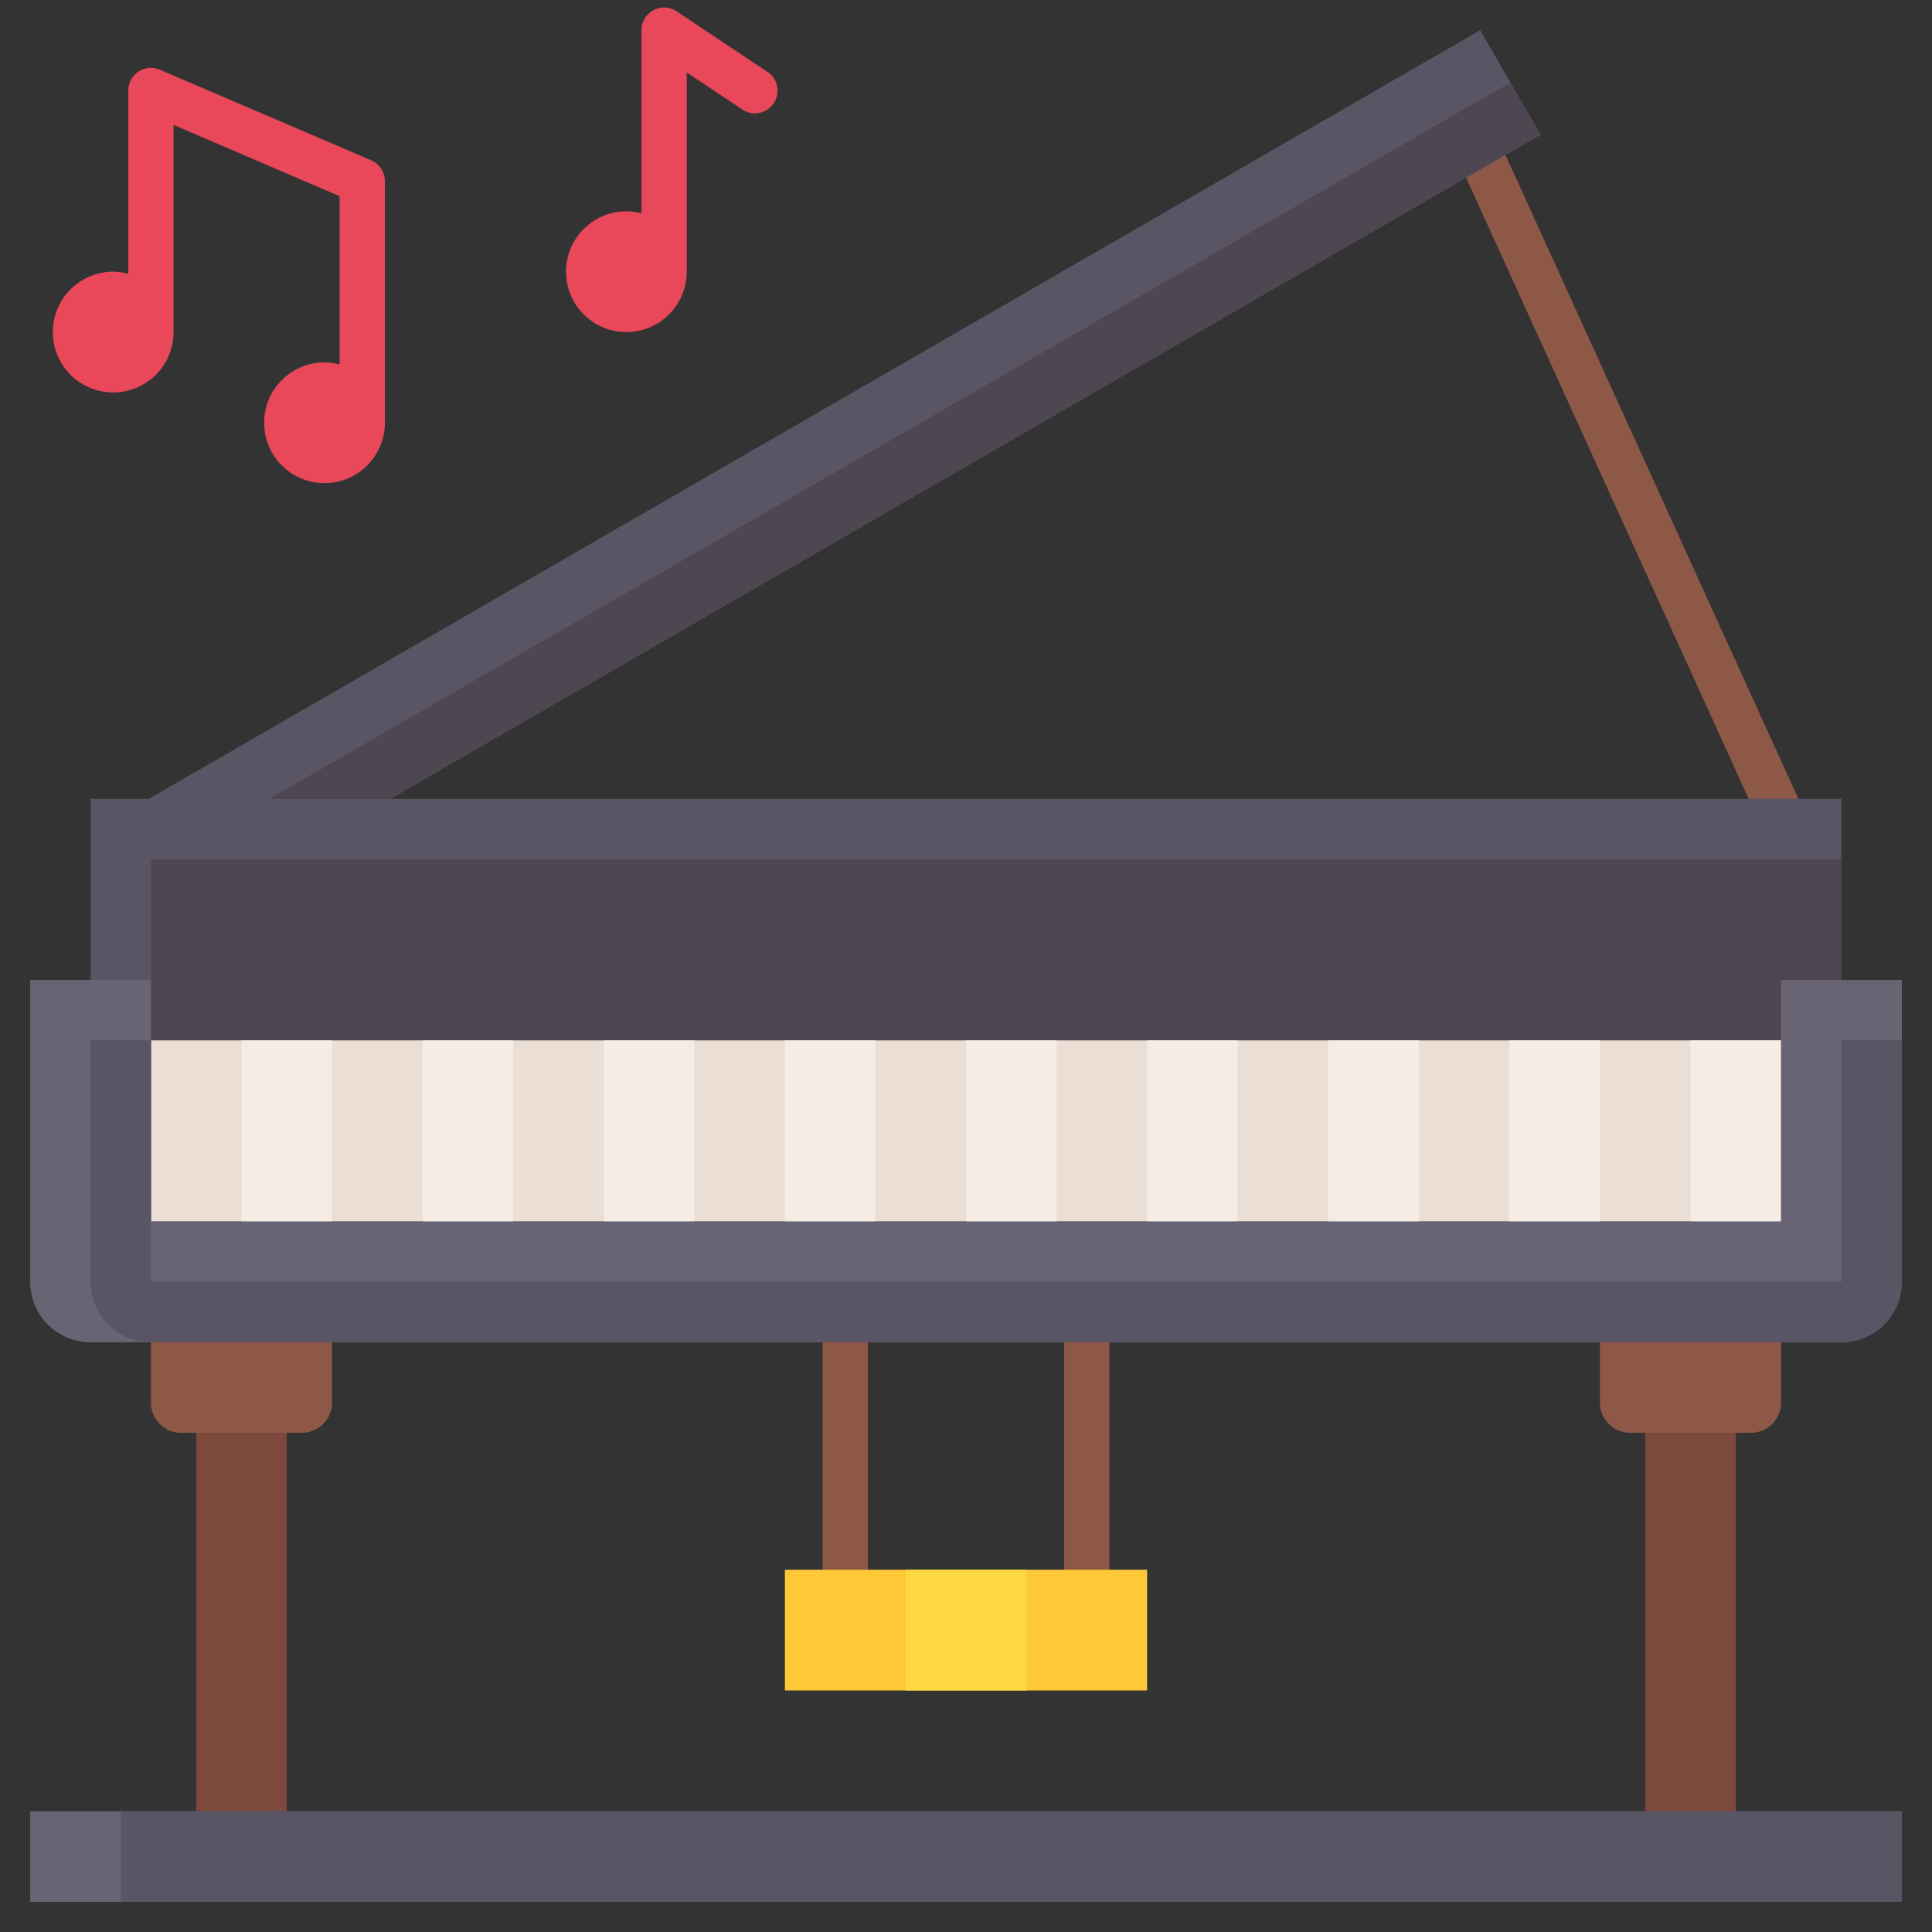
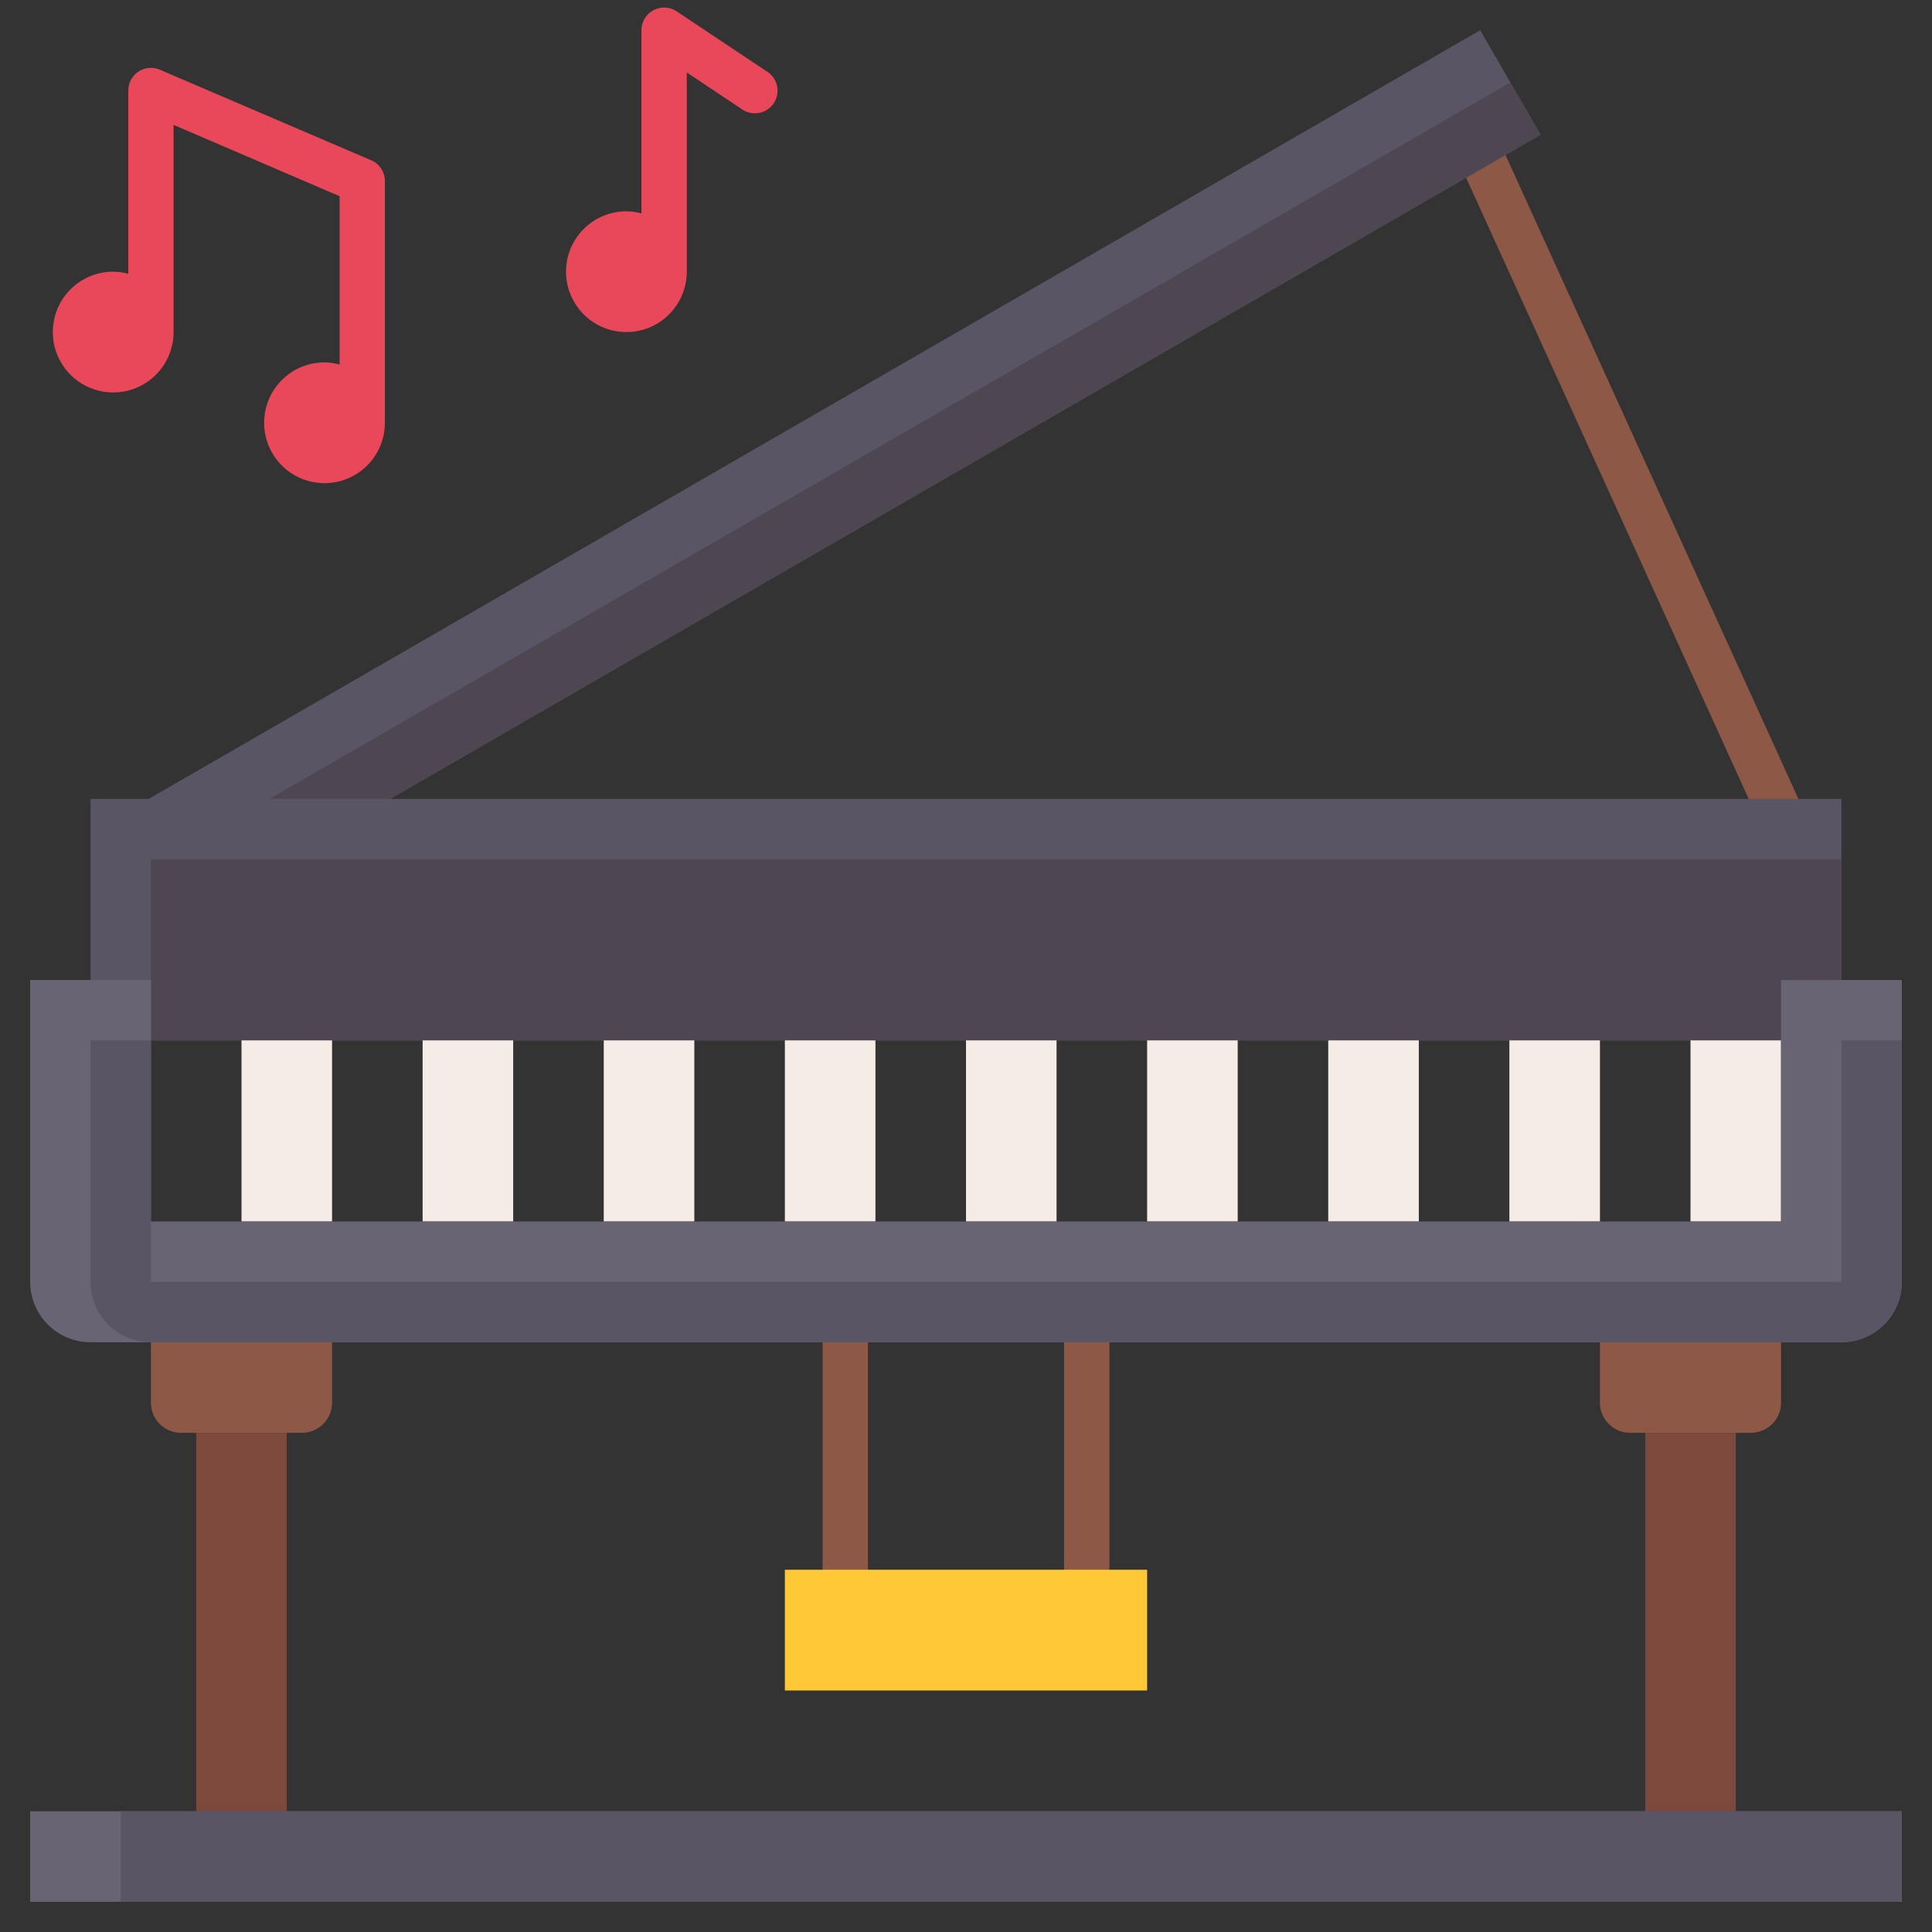
<svg xmlns="http://www.w3.org/2000/svg" version="1.1" width="512" height="512" x="0" y="0" viewBox="0 0 64 64" style="enable-background:new 0 0 512 512" xml:space="preserve" class="">
  <rect x="0" y="0" width="64" height="64" fill="#333333" stroke="none" />
  <g>
    <path fill="#8e5846" d="m47.988 4.615 1.365-.62L59.978 27.35l-1.365.62z" opacity="1" data-original="#8e5846" />
    <path fill="#5a5564" d="M4 27 49.034 1l2 3.463L6 30.463z" opacity="1" data-original="#5a5564" class="" />
    <path fill="#4e4650" d="m5 28.731 45.032-26 1 1.732L6 30.463z" opacity="1" data-original="#4e4650" class="" />
    <path fill="#5a5564" d="M3 26.464h58v8H3z" opacity="1" data-original="#5a5564" class="" />
    <path fill="#4e4650" d="M5 28.464h56v6H5z" opacity="1" data-original="#4e4650" class="" />
    <path fill="#8e5846" d="M35.25 43.25h1.5v9.5h-1.5zM27.25 43.25h1.5v9.5h-1.5zM53 44.464h6v2a1 1 0 0 1-1 1h-4a1 1 0 0 1-1-1v-2zM10 47.464H6a1 1 0 0 1-1-1v-2h6v2a1 1 0 0 1-1 1z" opacity="1" data-original="#8e5846" />
    <path fill="#7d493c" d="M54.5 47.464h3V60h-3zM6.5 47.464h3V60h-3z" opacity="1" data-original="#7d493c" />
-     <path fill="#ebdfd5" d="M5 34.464h54v6H5z" opacity="1" data-original="#ebdfd5" />
+     <path fill="#ebdfd5" d="M5 34.464v6H5z" opacity="1" data-original="#ebdfd5" />
    <g fill="#f5ece6">
      <path d="M56 34.464h3v6h-3zM50 34.464h3v6h-3zM44 34.464h3v6h-3zM38 34.464h3v6h-3zM32 34.464h3v6h-3zM26 34.464h3v6h-3zM20 34.464h3v6h-3zM14 34.464h3v6h-3zM8 34.464h3v6H8z" fill="#f5ece6" opacity="1" data-original="#f5ece6" />
    </g>
    <path fill="#696473" d="M61 44.464H3a2 2 0 0 1-2-2v-10h4v8h54v-8h4v10a2 2 0 0 1-2 2z" opacity="1" data-original="#696473" />
    <path fill="#5a5564" d="M61 44.464H5a2 2 0 0 1-2-2v-8h2v8h56v-8h2v8a2 2 0 0 1-2 2z" opacity="1" data-original="#5a5564" class="" />
    <path fill="#696473" d="M1 60h62v3H1z" opacity="1" data-original="#696473" />
    <path fill="#5a5564" d="M4 60h59v3H4z" opacity="1" data-original="#5a5564" class="" />
    <path fill="#ffc837" d="M26 52h12v4H26z" opacity="1" data-original="#ffc837" />
-     <path fill="#ffd943" d="M30 52h4v4h-4z" opacity="1" data-original="#ffd943" />
    <path fill="#e84859" d="m12.3 5.311-7-3A.75.75 0 0 0 4.25 3v6.071A1.966 1.966 0 0 0 3.75 9a2 2 0 1 0 2 2V4.137l5.5 2.363v5.576a1.966 1.966 0 0 0-.5-.071 2 2 0 1 0 2 2V6a.749.749 0 0 0-.45-.689zM25.416 2.376l-3-2A.75.75 0 0 0 21.25 1v6.071a1.966 1.966 0 0 0-.5-.071 2 2 0 1 0 2 2V2.4l1.834 1.223a.75.75 0 1 0 .832-1.248z" opacity="1" data-original="#e84859" />
  </g>
</svg>